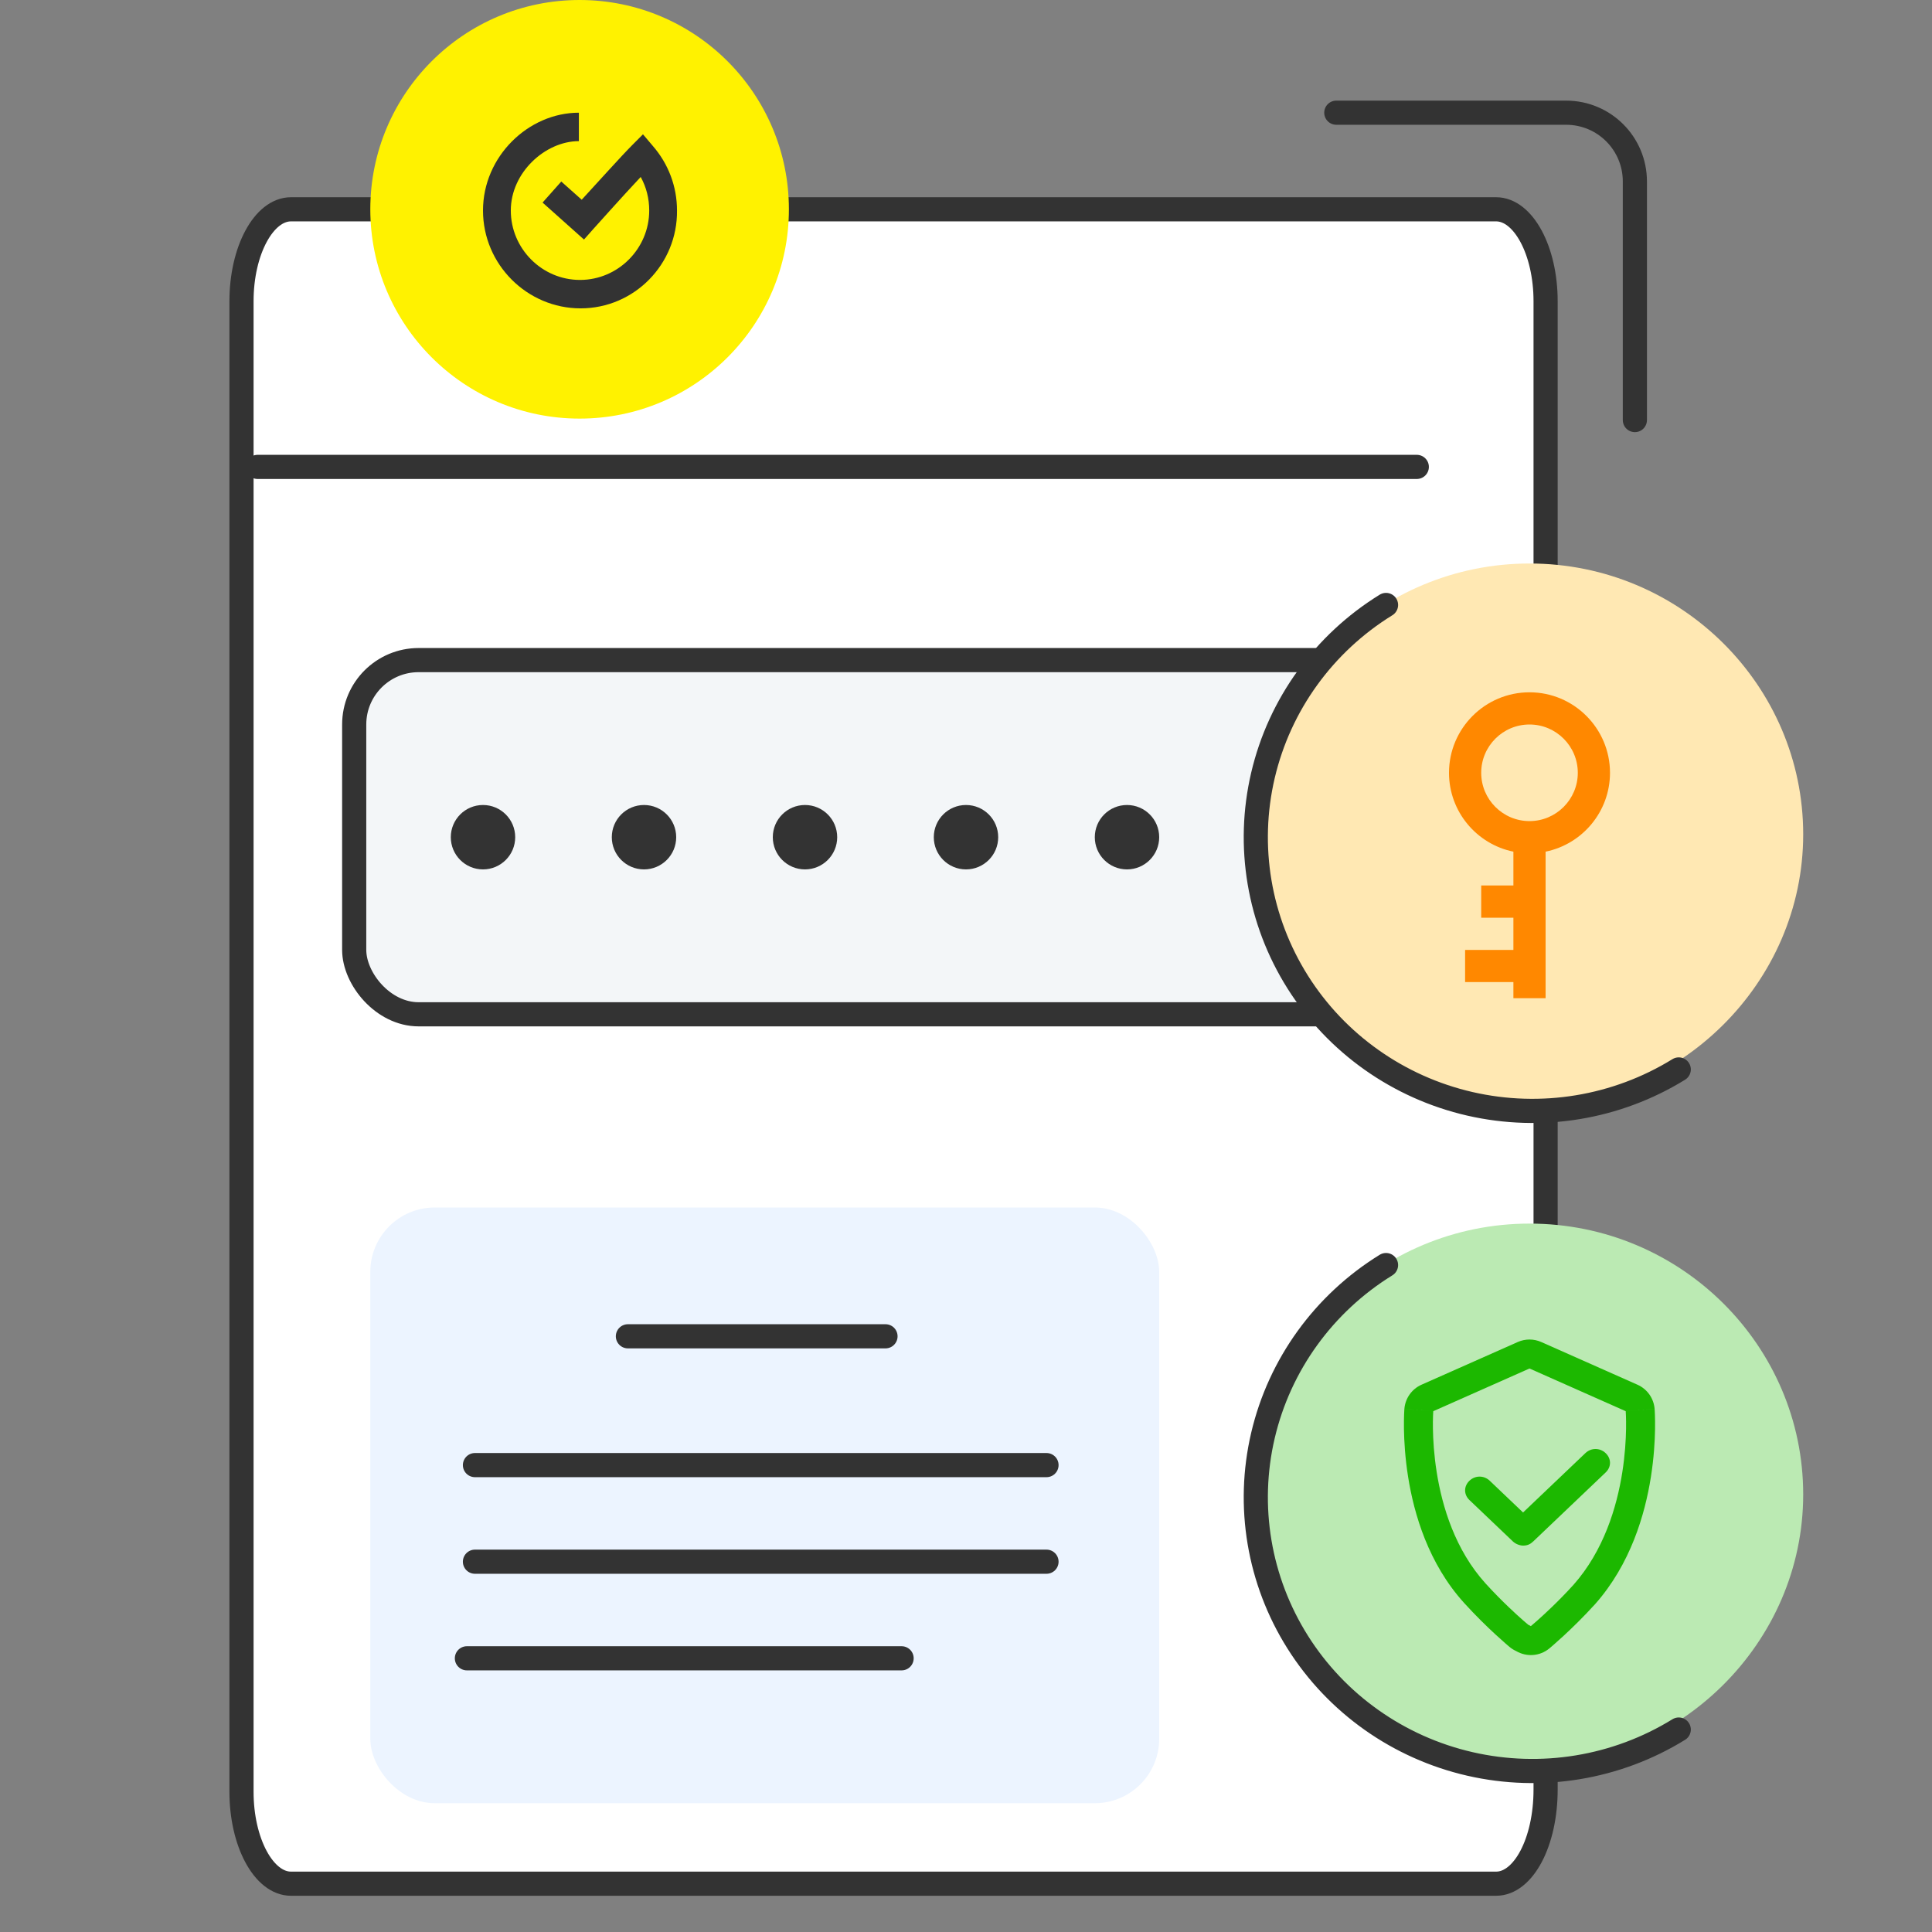
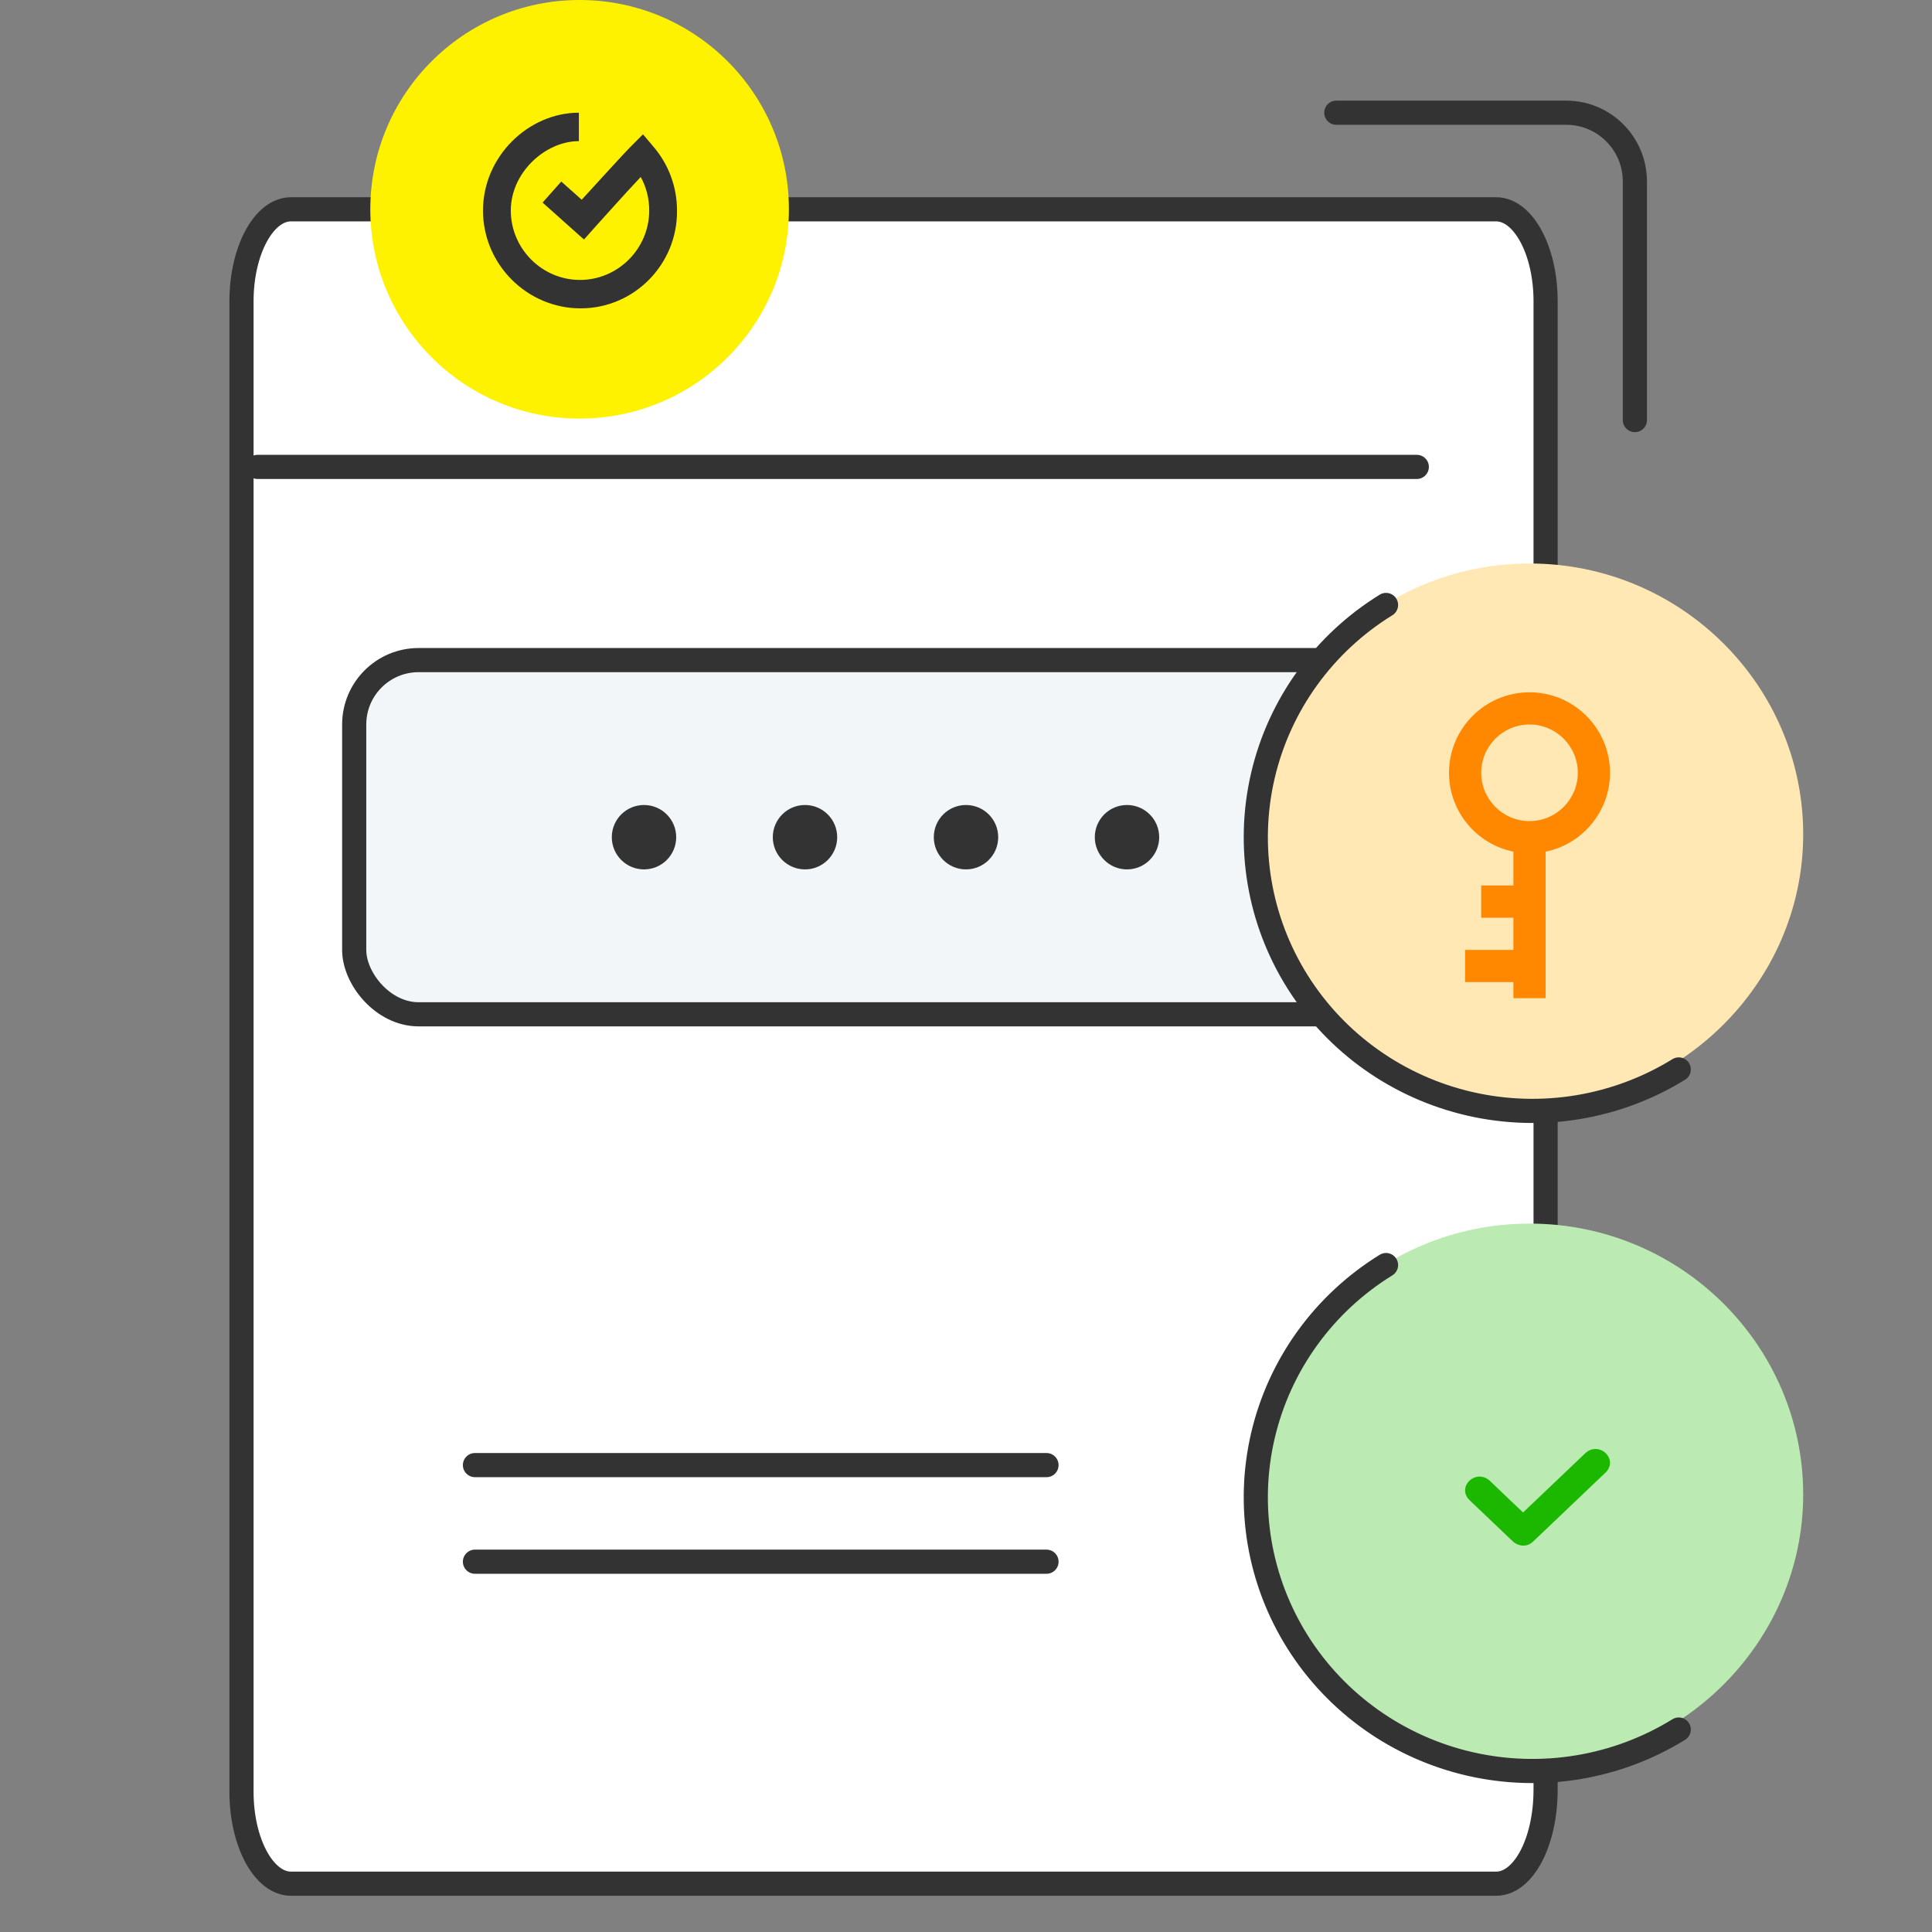
<svg xmlns="http://www.w3.org/2000/svg" width="120" height="120" viewBox="0 0 120 120" fill="none">
  <rect x="0" y="0" width="120" height="120" fill="#808080" stroke="none" />
  <path d="M92.926 117H18.074C16.383 117 15 114.432 15 111.294V18.706C15 15.568 16.383 13 18.074 13H92.926C94.617 13 96 15.568 96 18.706V111.151C96 114.432 94.617 117 92.926 117Z" fill="white" stroke="#333333" stroke-width="1.5" />
  <path d="M83 7H97.273C99.636 7 101.545 8.909 101.545 11.273V26.091" stroke="#333333" stroke-width="1.5" stroke-linecap="round" stroke-linejoin="round" />
  <path d="M16 29C40.025 29 64.05 29 88 29" stroke="#333333" stroke-width="1.5" stroke-linecap="round" stroke-linejoin="round" />
  <rect x="22" y="41" width="66" height="22" rx="4" fill="#F3F6F8" stroke="#333333" stroke-width="1.5" stroke-linejoin="round" />
-   <circle cx="30" cy="52" r="2" fill="#333333" />
  <circle cx="40" cy="52" r="2" fill="#333333" />
  <circle cx="50" cy="52" r="2" fill="#333333" />
  <circle cx="60" cy="52" r="2" fill="#333333" />
  <circle cx="70" cy="52" r="2" fill="#333333" />
  <circle cx="80" cy="52" r="2" fill="#333333" />
  <path d="M95 109.645C85.569 109.645 78 102.04 78 92.822C78 83.489 85.685 76 95 76C104.432 76 112 83.605 112 92.822C112 102.04 104.315 109.645 95 109.645Z" fill="#BBEAB3" />
  <path d="M104.27 107.425C100.403 109.811 95.738 110.579 91.299 109.561C86.861 108.542 83.013 105.821 80.602 101.995C78.191 98.169 77.415 93.552 78.444 89.16C79.473 84.768 82.223 80.96 86.089 78.575" stroke="#333333" stroke-width="1.5" stroke-linecap="round" />
-   <rect x="23" y="75" width="49" height="37" rx="4" fill="#ECF4FF" />
  <path d="M29.5 91H65" stroke="#333333" stroke-width="1.5" stroke-linecap="round" />
-   <path d="M39 83H55" stroke="#333333" stroke-width="1.5" stroke-linecap="round" />
  <path d="M29.5 97H65" stroke="#333333" stroke-width="1.5" stroke-linecap="round" />
-   <path d="M29 103H56" stroke="#333333" stroke-width="1.5" stroke-linecap="round" />
-   <path fill-rule="evenodd" clip-rule="evenodd" d="M94.173 102.552C94.03 102.487 93.893 102.403 93.766 102.298L93.799 102.259C93.799 102.259 93.799 102.259 93.799 102.259C93.766 102.298 93.766 102.298 93.766 102.298L93.765 102.297L93.759 102.292L93.744 102.279L93.693 102.236C93.65 102.2 93.589 102.147 93.512 102.081C93.359 101.948 93.143 101.756 92.883 101.516C92.364 101.038 91.663 100.359 90.936 99.559L90.933 99.555C88.723 97.112 87.827 94.046 87.459 91.724C87.272 90.545 87.214 89.511 87.202 88.767C87.197 88.394 87.202 88.092 87.21 87.877C87.214 87.769 87.218 87.684 87.222 87.622C87.223 87.591 87.225 87.567 87.226 87.548L87.228 87.525L87.228 87.517L87.229 87.513C87.229 87.512 87.229 87.511 89.023 87.652C89.023 87.652 88.511 94.193 92.268 98.348C92.785 98.916 93.289 99.422 93.717 99.83C94.42 100.502 94.915 100.912 94.915 100.912L95.085 101C95.085 101 95.618 100.559 96.363 99.842C96.773 99.448 97.247 98.97 97.732 98.436C101.489 94.193 100.976 87.652 100.976 87.652C102.771 87.511 102.771 87.512 102.771 87.513L102.771 87.517L102.772 87.525L102.774 87.548C102.775 87.567 102.776 87.591 102.778 87.622C102.782 87.684 102.786 87.77 102.79 87.877C102.798 88.092 102.803 88.395 102.798 88.769C102.786 89.513 102.728 90.55 102.541 91.733C102.173 94.067 101.278 97.146 99.08 99.63L99.064 99.647C98.337 100.447 97.635 101.126 97.117 101.605C96.857 101.844 96.641 102.036 96.488 102.169C96.411 102.236 96.35 102.288 96.307 102.325L96.256 102.368L96.241 102.38L96.236 102.384L96.235 102.385L96.234 102.386C96.234 102.386 96.234 102.386 96.12 102.249C96.12 102.249 96.12 102.249 96.12 102.249L96.234 102.386C95.634 102.883 94.808 102.925 94.173 102.552ZM95 85L100.976 87.652L102.771 87.511C102.719 86.852 102.311 86.275 101.706 86.007L95.73 83.355C95.265 83.148 94.735 83.148 94.27 83.355L88.293 86.007C87.689 86.275 87.281 86.852 87.229 87.511L89.023 87.652L95 85Z" fill="#1CB800" />
  <path d="M94.6 96C94.42 96 94.15 95.914 93.97 95.743L91.27 93.171C90.91 92.829 90.91 92.314 91.27 91.971C91.63 91.629 92.17 91.629 92.53 91.971L94.6 93.943L98.47 90.257C98.83 89.914 99.37 89.914 99.73 90.257C100.09 90.6 100.09 91.114 99.73 91.457L95.23 95.743C95.05 95.914 94.87 96 94.6 96Z" fill="#1CB800" />
  <path d="M36 26C43.18 26 49 20.18 49 13C49 5.82 43.18 0 36 0C28.82 0 23 5.82 23 13C23 20.18 28.82 26 36 26Z" fill="#FFF200" />
  <path fill-rule="evenodd" clip-rule="evenodd" d="M36.06 19.153C32.748 19.153 30 16.433 30 13.076C30 9.72 32.819 7 35.955 7V8.766C33.876 8.766 31.727 10.71 31.727 13.076C31.727 15.444 33.664 17.387 36.025 17.387C38.386 17.387 40.324 15.444 40.324 13.076C40.324 12.335 40.148 11.628 39.795 10.992C38.633 12.229 36.871 14.207 36.836 14.242L36.272 14.878L33.7 12.582L34.862 11.275L36.131 12.405C37.012 11.451 38.597 9.685 39.267 9.014L39.936 8.342L40.535 9.049C41.522 10.18 42.05 11.593 42.05 13.076C42.086 16.397 39.408 19.153 36.06 19.153Z" fill="#333333" />
  <path d="M95 68.645C85.569 68.645 78 61.04 78 51.822C78 42.489 85.685 35 95 35C104.432 35 112 42.605 112 51.822C112 61.04 104.315 68.645 95 68.645Z" fill="#FFE8B3" />
  <path d="M90 48C90 50.414 91.721 52.435 94 52.898L94 55L92 55L92 57L94 57L94 59L91 59L91 61L94 61L94 62L96 62L96 52.898C98.279 52.435 100 50.414 100 48C100 45.243 97.757 43 95 43C92.243 43 90 45.243 90 48ZM98 48C98 49.654 96.654 51 95 51C93.346 51 92 49.654 92 48C92 46.346 93.346 45 95 45C96.654 45 98 46.346 98 48Z" fill="#FF8800" />
  <path d="M104.27 66.425C100.403 68.811 95.738 69.579 91.299 68.561C86.861 67.542 83.013 64.821 80.602 60.995C78.191 57.169 77.415 52.552 78.444 48.16C79.473 43.768 82.223 39.96 86.089 37.575" stroke="#333333" stroke-width="1.5" stroke-linecap="round" />
</svg>